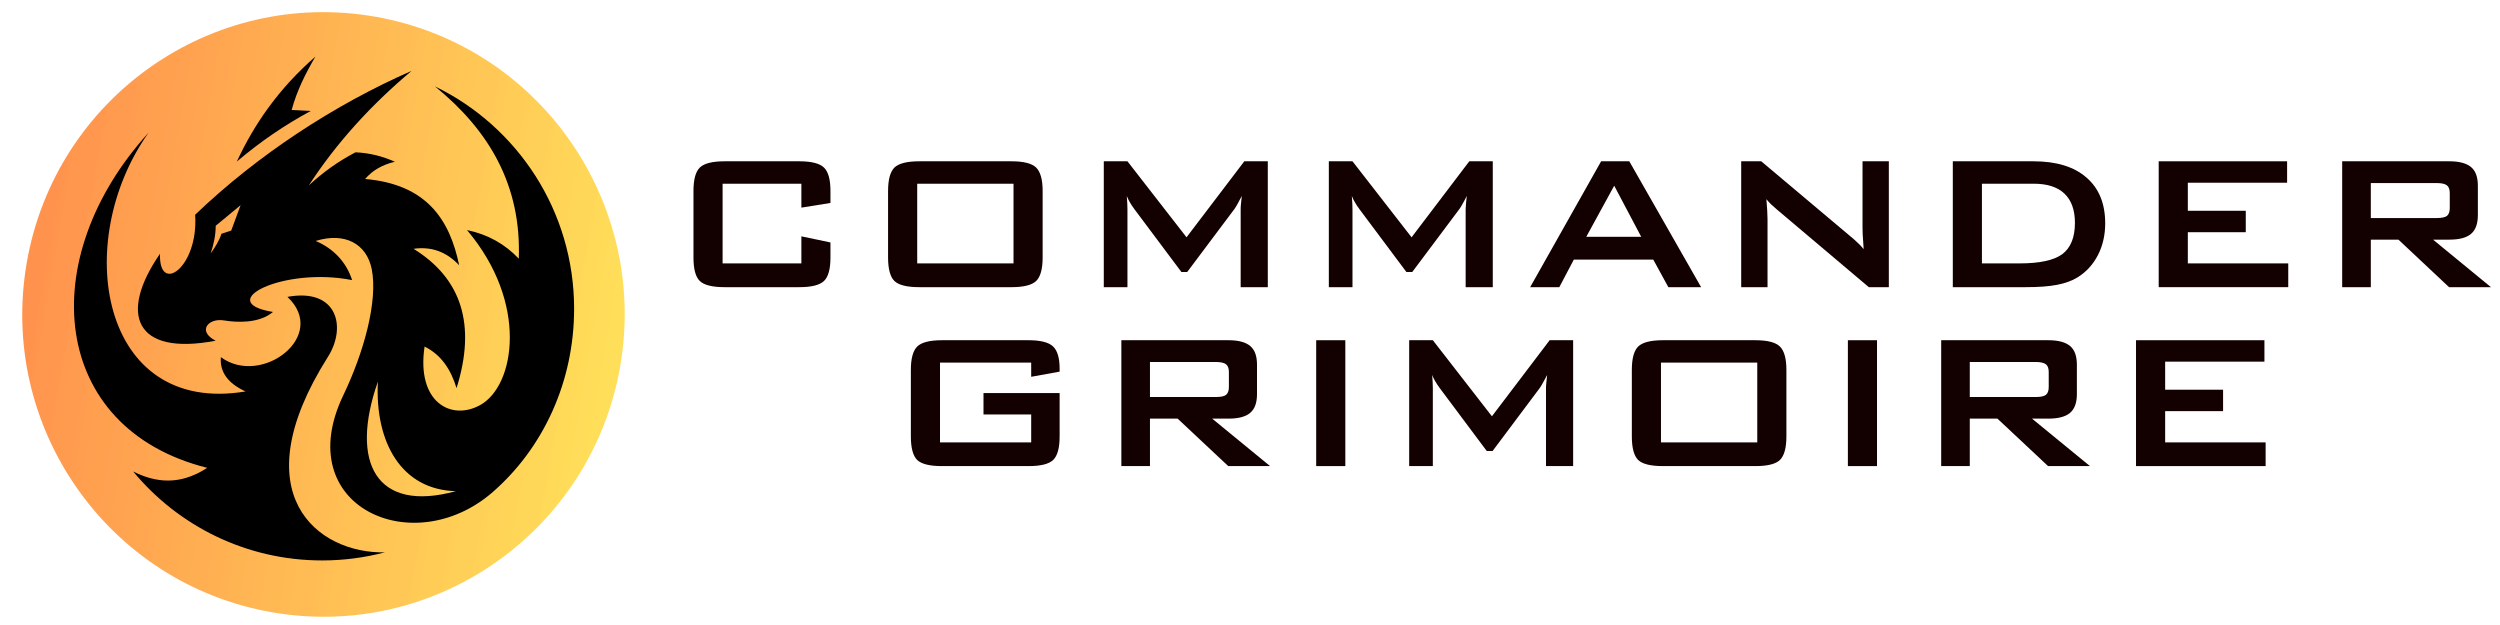
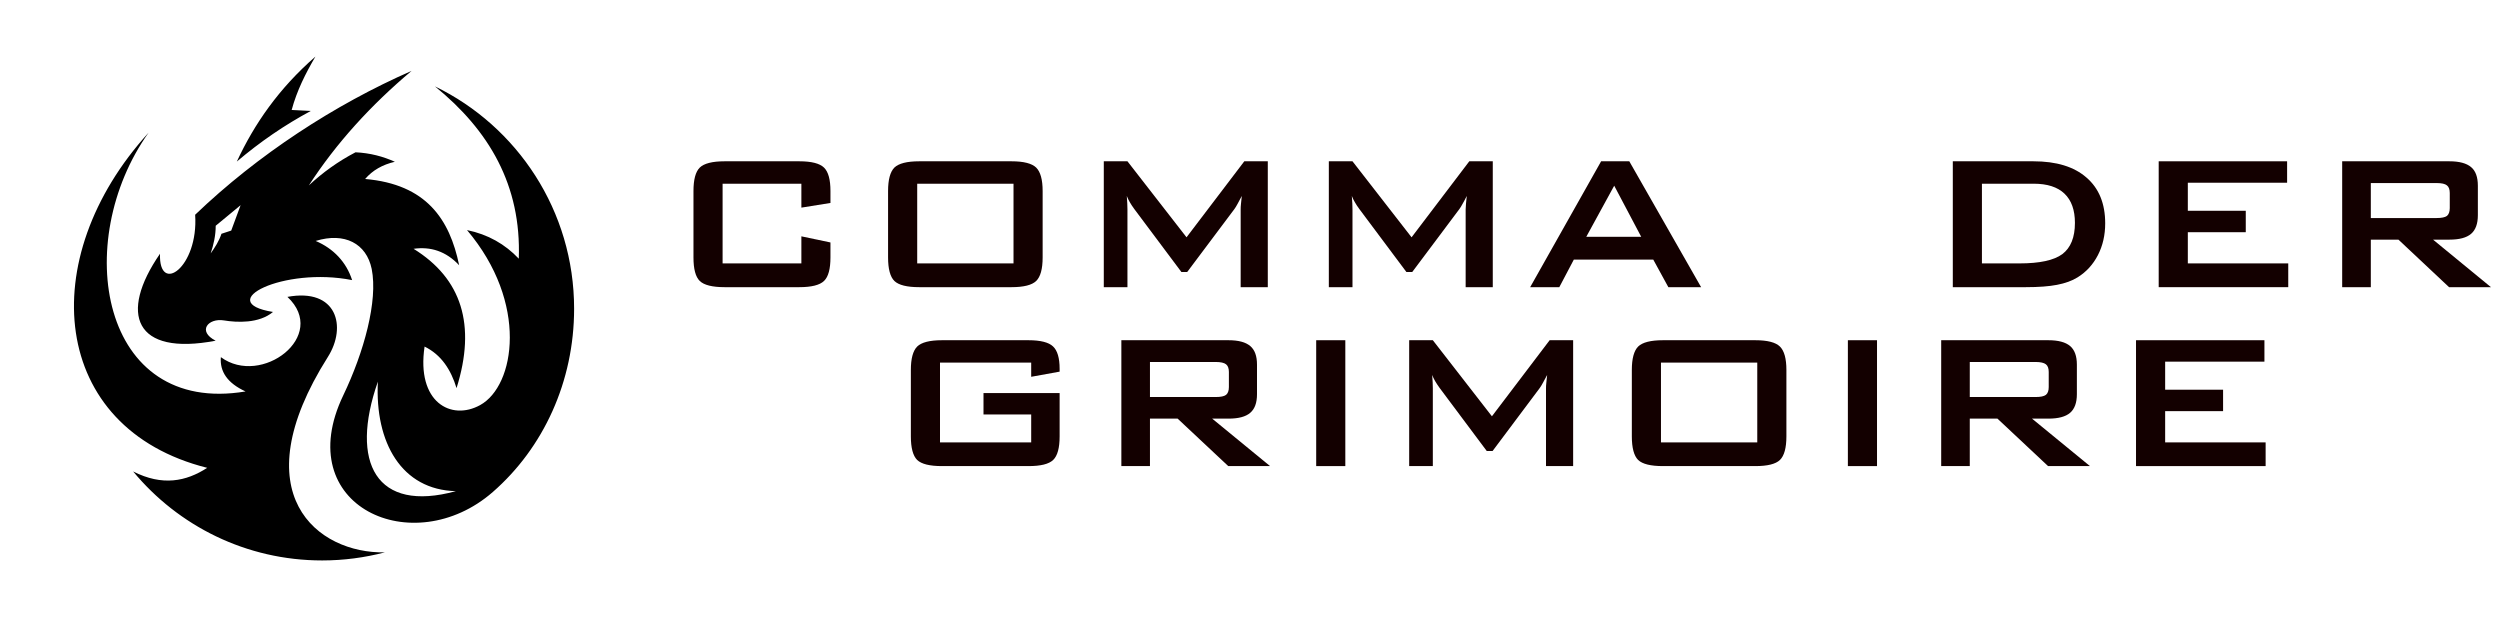
<svg xmlns="http://www.w3.org/2000/svg" width="240" zoomAndPan="magnify" viewBox="0 0 180 45" height="60" preserveAspectRatio="xMidYMid meet" version="1.0">
  <defs>
    <clipPath id="a41689e1eb">
      <path d="M 1.5 0.773 L 45 0.773 L 45 44.488 L 1.5 44.488 Z M 1.5 0.773 " clip-rule="nonzero" />
    </clipPath>
    <clipPath id="2063f247fa">
-       <path d="M 40.891 47.844 L -1.824 40.305 L 5.688 -2.562 L 48.406 4.977 Z M 40.891 47.844 " clip-rule="nonzero" />
-     </clipPath>
+       </clipPath>
    <clipPath id="2d46f47cf1">
      <path d="M 19.531 44.074 C 31.332 46.156 42.574 38.246 44.648 26.41 C 46.723 14.57 38.844 3.289 27.047 1.207 C 15.25 -0.875 4.008 7.031 1.934 18.871 C -0.145 30.707 7.738 41.992 19.531 44.074 Z M 19.531 44.074 " clip-rule="nonzero" />
    </clipPath>
    <clipPath id="dd215e6d46">
      <path d="M 40.891 47.844 L -1.824 40.305 L 5.688 -2.562 L 48.406 4.977 Z M 40.891 47.844 " clip-rule="nonzero" />
    </clipPath>
    <clipPath id="921fefeca0">
      <path d="M 40.891 47.844 L -1.824 40.305 L 5.688 -2.562 L 48.406 4.977 Z M 40.891 47.844 " clip-rule="nonzero" />
    </clipPath>
    <clipPath id="b052a81763">
      <path d="M 44.098 52.379 L 52.926 1.98 L 2.703 -6.879 L -6.129 43.52 Z M 44.098 52.379 " clip-rule="nonzero" />
    </clipPath>
    <clipPath id="8b079eb87b">
-       <path d="M 43.758 51.945 L 52.496 2.086 L 2.805 -6.684 L -5.93 43.18 Z M 43.758 51.945 " clip-rule="nonzero" />
-     </clipPath>
+       </clipPath>
    <linearGradient x1="-20.835" gradientTransform="matrix(-0.167, -0.029, 0.029, -0.167, 40.892, 47.842)" y1="128" x2="276.94" gradientUnits="userSpaceOnUse" y2="128" id="e0e117450c">
      <stop stop-opacity="1" stop-color="rgb(100%, 87.099%, 34.9%)" offset="0" />
      <stop stop-opacity="1" stop-color="rgb(100%, 87.099%, 34.9%)" offset="0.062" />
      <stop stop-opacity="1" stop-color="rgb(100%, 86.905%, 34.9%)" offset="0.094" />
      <stop stop-opacity="1" stop-color="rgb(100%, 86.516%, 34.9%)" offset="0.102" />
      <stop stop-opacity="1" stop-color="rgb(100%, 86.301%, 34.889%)" offset="0.109" />
      <stop stop-opacity="1" stop-color="rgb(100%, 86.086%, 34.689%)" offset="0.117" />
      <stop stop-opacity="1" stop-color="rgb(100%, 85.695%, 34.499%)" offset="0.125" />
      <stop stop-opacity="1" stop-color="rgb(100%, 85.304%, 34.499%)" offset="0.133" />
      <stop stop-opacity="1" stop-color="rgb(100%, 85.104%, 34.499%)" offset="0.141" />
      <stop stop-opacity="1" stop-color="rgb(100%, 84.698%, 34.499%)" offset="0.145" />
      <stop stop-opacity="1" stop-color="rgb(100%, 84.299%, 34.499%)" offset="0.148" />
      <stop stop-opacity="1" stop-color="rgb(100%, 84.299%, 34.499%)" offset="0.156" />
      <stop stop-opacity="1" stop-color="rgb(100%, 84.297%, 34.499%)" offset="0.164" />
      <stop stop-opacity="1" stop-color="rgb(100%, 84.1%, 34.499%)" offset="0.172" />
      <stop stop-opacity="1" stop-color="rgb(100%, 83.71%, 34.499%)" offset="0.18" />
      <stop stop-opacity="1" stop-color="rgb(100%, 83.319%, 34.311%)" offset="0.188" />
      <stop stop-opacity="1" stop-color="rgb(100%, 83.104%, 34.111%)" offset="0.195" />
      <stop stop-opacity="1" stop-color="rgb(100%, 82.89%, 34.099%)" offset="0.203" />
      <stop stop-opacity="1" stop-color="rgb(100%, 82.55%, 34.099%)" offset="0.219" />
      <stop stop-opacity="1" stop-color="rgb(100%, 82.024%, 34.099%)" offset="0.223" />
      <stop stop-opacity="1" stop-color="rgb(100%, 81.644%, 34.099%)" offset="0.227" />
      <stop stop-opacity="1" stop-color="rgb(100%, 81.621%, 34.099%)" offset="0.234" />
      <stop stop-opacity="1" stop-color="rgb(100%, 81.595%, 34.099%)" offset="0.242" />
      <stop stop-opacity="1" stop-color="rgb(100%, 81.395%, 34.099%)" offset="0.25" />
      <stop stop-opacity="1" stop-color="rgb(100%, 81.004%, 34.099%)" offset="0.258" />
      <stop stop-opacity="1" stop-color="rgb(100%, 80.614%, 33.908%)" offset="0.266" />
      <stop stop-opacity="1" stop-color="rgb(100%, 80.397%, 33.708%)" offset="0.273" />
      <stop stop-opacity="1" stop-color="rgb(100%, 80.185%, 33.699%)" offset="0.281" />
      <stop stop-opacity="1" stop-color="rgb(100%, 79.797%, 33.699%)" offset="0.297" />
      <stop stop-opacity="1" stop-color="rgb(100%, 79.408%, 33.699%)" offset="0.305" />
      <stop stop-opacity="1" stop-color="rgb(100%, 78.831%, 33.699%)" offset="0.309" />
      <stop stop-opacity="1" stop-color="rgb(100%, 78.45%, 33.699%)" offset="0.312" />
      <stop stop-opacity="1" stop-color="rgb(100%, 78.421%, 33.696%)" offset="0.328" />
      <stop stop-opacity="1" stop-color="rgb(100%, 78.198%, 33.498%)" offset="0.336" />
      <stop stop-opacity="1" stop-color="rgb(100%, 77.808%, 33.301%)" offset="0.344" />
      <stop stop-opacity="1" stop-color="rgb(100%, 77.446%, 33.299%)" offset="0.359" />
      <stop stop-opacity="1" stop-color="rgb(100%, 77.086%, 33.299%)" offset="0.367" />
      <stop stop-opacity="1" stop-color="rgb(100%, 76.695%, 33.299%)" offset="0.375" />
      <stop stop-opacity="1" stop-color="rgb(100%, 76.5%, 33.299%)" offset="0.383" />
      <stop stop-opacity="1" stop-color="rgb(100%, 76.299%, 33.299%)" offset="0.387" />
      <stop stop-opacity="1" stop-color="rgb(100%, 76.099%, 33.299%)" offset="0.391" />
      <stop stop-opacity="1" stop-color="rgb(100%, 75.899%, 33.289%)" offset="0.395" />
      <stop stop-opacity="1" stop-color="rgb(100%, 75.699%, 33.278%)" offset="0.398" />
      <stop stop-opacity="1" stop-color="rgb(100%, 75.693%, 33.089%)" offset="0.406" />
      <stop stop-opacity="1" stop-color="rgb(100%, 75.491%, 32.899%)" offset="0.414" />
      <stop stop-opacity="1" stop-color="rgb(100%, 75.101%, 32.899%)" offset="0.422" />
      <stop stop-opacity="1" stop-color="rgb(100%, 74.902%, 32.899%)" offset="0.43" />
      <stop stop-opacity="1" stop-color="rgb(100%, 74.699%, 32.899%)" offset="0.434" />
      <stop stop-opacity="1" stop-color="rgb(100%, 74.5%, 32.899%)" offset="0.438" />
      <stop stop-opacity="1" stop-color="rgb(100%, 74.1%, 32.899%)" offset="0.441" />
      <stop stop-opacity="1" stop-color="rgb(100%, 73.7%, 32.899%)" offset="0.445" />
      <stop stop-opacity="1" stop-color="rgb(100%, 73.7%, 32.899%)" offset="0.453" />
      <stop stop-opacity="1" stop-color="rgb(100%, 73.506%, 32.899%)" offset="0.469" />
      <stop stop-opacity="1" stop-color="rgb(100%, 73.117%, 32.71%)" offset="0.477" />
      <stop stop-opacity="1" stop-color="rgb(100%, 72.9%, 32.51%)" offset="0.484" />
      <stop stop-opacity="1" stop-color="rgb(100%, 72.687%, 32.5%)" offset="0.492" />
      <stop stop-opacity="1" stop-color="rgb(100%, 72.346%, 32.5%)" offset="0.5" />
      <stop stop-opacity="1" stop-color="rgb(100%, 72.005%, 32.5%)" offset="0.516" />
      <stop stop-opacity="1" stop-color="rgb(100%, 71.593%, 32.5%)" offset="0.52" />
      <stop stop-opacity="1" stop-color="rgb(100%, 71.378%, 32.5%)" offset="0.523" />
      <stop stop-opacity="1" stop-color="rgb(100%, 71.188%, 32.5%)" offset="0.531" />
      <stop stop-opacity="1" stop-color="rgb(100%, 70.998%, 32.498%)" offset="0.539" />
      <stop stop-opacity="1" stop-color="rgb(100%, 70.801%, 32.35%)" offset="0.547" />
      <stop stop-opacity="1" stop-color="rgb(100%, 70.506%, 32.201%)" offset="0.555" />
      <stop stop-opacity="1" stop-color="rgb(100%, 70.309%, 32.199%)" offset="0.562" />
      <stop stop-opacity="1" stop-color="rgb(100%, 69.998%, 32.199%)" offset="0.566" />
      <stop stop-opacity="1" stop-color="rgb(100%, 69.785%, 32.199%)" offset="0.57" />
      <stop stop-opacity="1" stop-color="rgb(100%, 69.591%, 32.199%)" offset="0.578" />
      <stop stop-opacity="1" stop-color="rgb(100%, 69.202%, 32.199%)" offset="0.594" />
      <stop stop-opacity="1" stop-color="rgb(100%, 68.802%, 32.199%)" offset="0.598" />
      <stop stop-opacity="1" stop-color="rgb(100%, 68.599%, 32.199%)" offset="0.602" />
      <stop stop-opacity="1" stop-color="rgb(100%, 68.399%, 32.19%)" offset="0.605" />
      <stop stop-opacity="1" stop-color="rgb(100%, 68.199%, 32.181%)" offset="0.609" />
      <stop stop-opacity="1" stop-color="rgb(100%, 68.195%, 31.99%)" offset="0.617" />
      <stop stop-opacity="1" stop-color="rgb(100%, 67.995%, 31.799%)" offset="0.625" />
      <stop stop-opacity="1" stop-color="rgb(100%, 67.648%, 31.799%)" offset="0.641" />
      <stop stop-opacity="1" stop-color="rgb(100%, 67.288%, 31.799%)" offset="0.645" />
      <stop stop-opacity="1" stop-color="rgb(100%, 67.078%, 31.799%)" offset="0.648" />
      <stop stop-opacity="1" stop-color="rgb(100%, 66.885%, 31.799%)" offset="0.656" />
      <stop stop-opacity="1" stop-color="rgb(100%, 66.498%, 31.799%)" offset="0.672" />
      <stop stop-opacity="1" stop-color="rgb(100%, 66.109%, 31.799%)" offset="0.68" />
      <stop stop-opacity="1" stop-color="rgb(100%, 65.72%, 31.799%)" offset="0.688" />
      <stop stop-opacity="1" stop-color="rgb(100%, 65.311%, 31.599%)" offset="0.691" />
      <stop stop-opacity="1" stop-color="rgb(100%, 65.099%, 31.4%)" offset="0.695" />
      <stop stop-opacity="1" stop-color="rgb(100%, 65.096%, 31.4%)" offset="0.703" />
      <stop stop-opacity="1" stop-color="rgb(100%, 64.899%, 31.4%)" offset="0.711" />
      <stop stop-opacity="1" stop-color="rgb(100%, 64.508%, 31.4%)" offset="0.719" />
      <stop stop-opacity="1" stop-color="rgb(100%, 64.305%, 31.4%)" offset="0.727" />
      <stop stop-opacity="1" stop-color="rgb(100%, 64.095%, 31.4%)" offset="0.73" />
      <stop stop-opacity="1" stop-color="rgb(100%, 63.89%, 31.4%)" offset="0.734" />
      <stop stop-opacity="1" stop-color="rgb(100%, 63.695%, 31.4%)" offset="0.75" />
      <stop stop-opacity="1" stop-color="rgb(100%, 63.304%, 31.4%)" offset="0.758" />
      <stop stop-opacity="1" stop-color="rgb(100%, 62.914%, 31.209%)" offset="0.766" />
      <stop stop-opacity="1" stop-color="rgb(100%, 62.704%, 31.009%)" offset="0.781" />
      <stop stop-opacity="1" stop-color="rgb(100%, 62.543%, 31%)" offset="0.789" />
      <stop stop-opacity="1" stop-color="rgb(100%, 62.201%, 31%)" offset="0.797" />
      <stop stop-opacity="1" stop-color="rgb(100%, 61.906%, 31%)" offset="0.805" />
      <stop stop-opacity="1" stop-color="rgb(100%, 61.71%, 31%)" offset="0.812" />
      <stop stop-opacity="1" stop-color="rgb(100%, 61.205%, 31%)" offset="0.816" />
      <stop stop-opacity="1" stop-color="rgb(100%, 60.799%, 31%)" offset="0.82" />
      <stop stop-opacity="1" stop-color="rgb(100%, 60.797%, 30.998%)" offset="0.828" />
      <stop stop-opacity="1" stop-color="rgb(100%, 60.602%, 30.801%)" offset="0.844" />
      <stop stop-opacity="1" stop-color="rgb(100%, 60.214%, 30.603%)" offset="0.852" />
      <stop stop-opacity="1" stop-color="rgb(100%, 59.81%, 30.6%)" offset="0.855" />
      <stop stop-opacity="1" stop-color="rgb(100%, 59.599%, 30.6%)" offset="0.859" />
      <stop stop-opacity="1" stop-color="rgb(100%, 59.595%, 30.6%)" offset="0.867" />
      <stop stop-opacity="1" stop-color="rgb(100%, 59.395%, 30.6%)" offset="0.875" />
      <stop stop-opacity="1" stop-color="rgb(100%, 59.004%, 30.6%)" offset="0.891" />
      <stop stop-opacity="1" stop-color="rgb(100%, 58.403%, 30.399%)" offset="0.895" />
      <stop stop-opacity="1" stop-color="rgb(100%, 57.999%, 30.199%)" offset="0.898" />
      <stop stop-opacity="1" stop-color="rgb(100%, 57.799%, 30.199%)" offset="0.902" />
      <stop stop-opacity="1" stop-color="rgb(100%, 57.599%, 30.199%)" offset="0.906" />
      <stop stop-opacity="1" stop-color="rgb(100%, 57.599%, 30.199%)" offset="0.922" />
      <stop stop-opacity="1" stop-color="rgb(100%, 57.455%, 30.199%)" offset="0.93" />
      <stop stop-opacity="1" stop-color="rgb(100%, 57.118%, 30.199%)" offset="0.938" />
      <stop stop-opacity="1" stop-color="rgb(100%, 56.911%, 30.199%)" offset="1" />
    </linearGradient>
    <clipPath id="bf618912ca">
      <path d="M 5.258 4.07 L 41.336 4.07 L 41.336 40.363 L 5.258 40.363 Z M 5.258 4.07 " clip-rule="nonzero" />
    </clipPath>
  </defs>
  <g clip-path="url(#a41689e1eb)">
    <g clip-path="url(#2063f247fa)">
      <g clip-path="url(#2d46f47cf1)">
        <g clip-path="url(#dd215e6d46)">
          <g clip-path="url(#921fefeca0)">
            <g clip-path="url(#b052a81763)">
              <g clip-path="url(#8b079eb87b)">
-                 <path fill="url(#e0e117450c)" d="M 43.758 51.945 L 52.496 2.086 L 2.809 -6.684 L -5.93 43.18 Z M 43.758 51.945 " fill-rule="nonzero" />
-               </g>
+                 </g>
            </g>
          </g>
        </g>
      </g>
    </g>
  </g>
  <g clip-path="url(#bf618912ca)">
    <path fill="#000000" d="M 26.762 19.363 C 27.223 21.664 26.203 25.359 24.715 28.465 C 20.875 36.465 29.75 40.426 35.48 35.426 C 39.129 32.242 41.336 27.469 41.336 22.23 C 41.336 15.18 37.242 9.094 31.316 6.219 C 35.207 9.375 37.547 13.336 37.352 18.625 C 36.367 17.582 35.141 16.879 33.625 16.566 C 38.066 21.809 37.086 27.777 34.574 29.164 C 32.48 30.324 29.969 28.957 30.57 24.953 C 31.777 25.547 32.465 26.617 32.871 27.945 C 34.301 23.387 33.238 20.055 29.777 17.914 C 31.012 17.738 32.117 18.094 33.059 19.098 C 32.375 15.789 30.699 13.266 26.289 12.887 C 26.824 12.262 27.543 11.852 28.43 11.648 C 27.578 11.262 26.645 11.016 25.598 10.965 C 24.348 11.617 23.23 12.422 22.234 13.352 C 24.215 10.297 26.711 7.562 29.637 5.102 C 24.094 7.531 18.562 11.141 14.051 15.461 C 14.305 19.27 11.418 21.25 11.52 18.27 C 8.535 22.594 9.688 25.648 15.527 24.531 C 14.18 23.844 14.992 22.883 16.125 23.07 C 17.062 23.223 18.641 23.305 19.656 22.461 C 15.293 21.754 20.422 19.184 25.352 20.168 C 24.938 18.871 24.008 17.891 22.727 17.348 C 24.816 16.703 26.383 17.535 26.762 19.363 Z M 32.824 35.363 C 28.914 35.273 26.984 31.863 27.207 27.477 C 25.16 33.324 27.094 36.941 32.824 35.363 Z M 15.945 16.832 C 15.77 17.355 15.48 17.812 15.168 18.246 C 15.379 17.617 15.531 16.957 15.531 16.254 L 17.324 14.773 L 16.648 16.602 Z M 17.68 28.184 C 16.371 27.586 15.816 26.75 15.902 25.715 C 18.816 27.867 23.695 24.188 20.695 21.375 C 24.266 20.715 24.988 23.523 23.605 25.703 C 17.348 35.602 22.887 39.867 27.707 39.77 C 26.27 40.148 24.75 40.352 23.195 40.352 C 17.727 40.352 12.832 37.863 9.586 33.945 C 11.688 35.012 13.395 34.672 14.918 33.684 C 3.598 30.844 2.434 18.633 10.699 9.551 C 5.117 17.391 7.215 29.941 17.68 28.184 Z M 22.711 4.074 C 22.004 5.277 21.375 6.523 21 7.918 L 22.379 7.988 C 20.492 9 18.723 10.215 17.051 11.633 C 18.309 8.926 20.074 6.371 22.711 4.074 Z M 22.711 4.074 " fill-opacity="1" fill-rule="evenodd" />
  </g>
  <path fill="#130000" d="M 57.699 13.227 L 52.027 13.227 L 52.027 18.965 L 57.699 18.965 L 57.699 17.016 L 59.793 17.457 L 59.793 18.535 C 59.793 19.367 59.641 19.93 59.328 20.23 C 59.02 20.527 58.426 20.676 57.555 20.676 L 52.168 20.676 C 51.289 20.676 50.691 20.527 50.383 20.23 C 50.078 19.93 49.93 19.367 49.93 18.535 L 49.93 13.754 C 49.93 12.934 50.078 12.371 50.383 12.066 C 50.691 11.766 51.289 11.613 52.168 11.613 L 57.555 11.613 C 58.426 11.613 59.02 11.766 59.328 12.066 C 59.641 12.371 59.793 12.934 59.793 13.754 L 59.793 14.613 L 57.699 14.949 Z M 57.699 13.227 " fill-opacity="1" fill-rule="nonzero" />
  <path fill="#130000" d="M 63.941 13.754 C 63.941 12.934 64.094 12.371 64.395 12.066 C 64.707 11.766 65.301 11.613 66.184 11.613 L 72.832 11.613 C 73.703 11.613 74.297 11.766 74.605 12.066 C 74.914 12.371 75.07 12.934 75.07 13.754 L 75.07 18.535 C 75.07 19.367 74.914 19.93 74.605 20.23 C 74.297 20.527 73.703 20.676 72.832 20.676 L 66.184 20.676 C 65.301 20.676 64.707 20.527 64.395 20.23 C 64.094 19.93 63.941 19.367 63.941 18.535 Z M 66.039 18.965 L 72.973 18.965 L 72.973 13.227 L 66.039 13.227 Z M 66.039 18.965 " fill-opacity="1" fill-rule="nonzero" />
  <path fill="#130000" d="M 79.473 20.676 L 79.473 11.613 L 81.176 11.613 L 85.43 17.086 L 89.59 11.613 L 91.281 11.613 L 91.281 20.676 L 89.328 20.676 L 89.328 15.078 C 89.328 14.969 89.332 14.828 89.352 14.66 C 89.363 14.492 89.387 14.312 89.41 14.109 C 89.289 14.344 89.188 14.535 89.102 14.684 C 89.02 14.836 88.945 14.961 88.875 15.055 L 85.477 19.586 L 85.062 19.586 L 81.664 15.043 C 81.539 14.871 81.43 14.707 81.344 14.555 C 81.254 14.402 81.184 14.254 81.129 14.109 C 81.145 14.301 81.156 14.477 81.164 14.637 C 81.172 14.789 81.176 14.938 81.176 15.078 L 81.176 20.676 Z M 79.473 20.676 " fill-opacity="1" fill-rule="nonzero" />
  <path fill="#130000" d="M 95.676 20.676 L 95.676 11.613 L 97.379 11.613 L 101.633 17.086 L 105.789 11.613 L 107.48 11.613 L 107.48 20.676 L 105.527 20.676 L 105.527 15.078 C 105.527 14.969 105.535 14.828 105.551 14.66 C 105.566 14.492 105.586 14.312 105.609 14.109 C 105.492 14.344 105.387 14.535 105.301 14.684 C 105.219 14.836 105.145 14.961 105.074 15.055 L 101.68 19.586 L 101.262 19.586 L 97.867 15.043 C 97.738 14.871 97.633 14.707 97.547 14.555 C 97.457 14.402 97.383 14.254 97.332 14.109 C 97.344 14.301 97.359 14.477 97.367 14.637 C 97.371 14.789 97.379 14.938 97.379 15.078 L 97.379 20.676 Z M 95.676 20.676 " fill-opacity="1" fill-rule="nonzero" />
  <path fill="#130000" d="M 114.211 17.051 L 118.168 17.051 L 116.223 13.371 Z M 110.172 20.676 L 115.281 11.613 L 117.309 11.613 L 122.48 20.676 L 120.121 20.676 L 119.035 18.691 L 113.316 18.691 L 112.27 20.676 Z M 110.172 20.676 " fill-opacity="1" fill-rule="nonzero" />
-   <path fill="#130000" d="M 125.367 20.676 L 125.367 11.613 L 126.809 11.613 L 133.16 16.957 C 133.379 17.133 133.57 17.301 133.73 17.457 C 133.898 17.609 134.047 17.77 134.184 17.938 C 134.152 17.43 134.129 17.07 134.113 16.859 C 134.105 16.645 134.102 16.484 134.102 16.371 L 134.102 11.613 L 135.996 11.613 L 135.996 20.676 L 134.555 20.676 L 127.93 15.078 C 127.77 14.938 127.625 14.809 127.5 14.695 C 127.383 14.578 127.273 14.457 127.18 14.34 C 127.203 14.617 127.219 14.883 127.238 15.129 C 127.254 15.375 127.262 15.59 127.262 15.773 L 127.262 20.676 Z M 125.367 20.676 " fill-opacity="1" fill-rule="nonzero" />
  <path fill="#130000" d="M 142.699 18.965 L 145.414 18.965 C 146.859 18.965 147.883 18.742 148.488 18.297 C 149.09 17.84 149.395 17.094 149.395 16.047 C 149.395 15.125 149.145 14.422 148.645 13.945 C 148.145 13.465 147.406 13.227 146.426 13.227 L 142.699 13.227 Z M 140.602 20.676 L 140.602 11.613 L 146.402 11.613 C 148.062 11.613 149.336 12.004 150.227 12.785 C 151.125 13.559 151.574 14.656 151.574 16.082 C 151.574 16.93 151.398 17.691 151.051 18.367 C 150.699 19.047 150.211 19.582 149.586 19.969 C 149.184 20.219 148.695 20.395 148.105 20.508 C 147.527 20.621 146.777 20.676 145.867 20.676 Z M 140.602 20.676 " fill-opacity="1" fill-rule="nonzero" />
  <path fill="#130000" d="M 155.426 20.676 L 155.426 11.613 L 164.672 11.613 L 164.672 13.156 L 157.523 13.156 L 157.523 15.176 L 161.695 15.176 L 161.695 16.719 L 157.523 16.719 L 157.523 18.965 L 164.754 18.965 L 164.754 20.676 Z M 155.426 20.676 " fill-opacity="1" fill-rule="nonzero" />
  <path fill="#130000" d="M 175.43 13.18 L 170.699 13.18 L 170.699 15.699 L 175.43 15.699 C 175.793 15.699 176.043 15.648 176.18 15.547 C 176.312 15.434 176.383 15.246 176.383 14.984 L 176.383 13.895 C 176.383 13.633 176.312 13.449 176.18 13.348 C 176.043 13.234 175.793 13.18 175.43 13.18 Z M 168.637 20.676 L 168.637 11.613 L 176.355 11.613 C 177.07 11.613 177.59 11.754 177.918 12.031 C 178.242 12.301 178.406 12.746 178.406 13.371 L 178.406 15.496 C 178.406 16.113 178.242 16.559 177.918 16.836 C 177.59 17.117 177.07 17.254 176.355 17.254 L 175.18 17.254 L 179.348 20.676 L 176.332 20.676 L 172.688 17.254 L 170.699 17.254 L 170.699 20.676 Z M 168.637 20.676 " fill-opacity="1" fill-rule="nonzero" />
  <path fill="#130000" d="M 74.246 26.109 L 67.68 26.109 L 67.68 31.852 L 74.246 31.852 L 74.246 29.84 L 70.812 29.84 L 70.812 28.301 L 76.293 28.301 L 76.293 31.418 C 76.293 32.25 76.141 32.816 75.828 33.117 C 75.52 33.414 74.926 33.559 74.055 33.559 L 67.824 33.559 C 66.941 33.559 66.348 33.414 66.035 33.117 C 65.734 32.816 65.582 32.25 65.582 31.418 L 65.582 26.637 C 65.582 25.816 65.734 25.258 66.035 24.953 C 66.348 24.648 66.941 24.496 67.824 24.496 L 74.055 24.496 C 74.918 24.496 75.508 24.648 75.816 24.941 C 76.133 25.234 76.293 25.773 76.293 26.555 L 76.293 26.758 L 74.246 27.129 Z M 74.246 26.109 " fill-opacity="1" fill-rule="nonzero" />
  <path fill="#130000" d="M 87.527 26.062 L 82.797 26.062 L 82.797 28.586 L 87.527 28.586 C 87.891 28.586 88.141 28.535 88.277 28.43 C 88.41 28.32 88.48 28.133 88.48 27.867 L 88.48 26.781 C 88.48 26.52 88.41 26.336 88.277 26.23 C 88.141 26.121 87.891 26.062 87.527 26.062 Z M 80.738 33.559 L 80.738 24.496 L 88.457 24.496 C 89.172 24.496 89.691 24.637 90.016 24.914 C 90.344 25.188 90.504 25.633 90.504 26.254 L 90.504 28.383 C 90.504 29 90.344 29.445 90.016 29.723 C 89.691 30.004 89.172 30.141 88.457 30.141 L 87.277 30.141 L 91.445 33.559 L 88.434 33.559 L 84.789 30.141 L 82.797 30.141 L 82.797 33.559 Z M 80.738 33.559 " fill-opacity="1" fill-rule="nonzero" />
  <path fill="#130000" d="M 94.766 24.496 L 96.863 24.496 L 96.863 33.559 L 94.766 33.559 Z M 94.766 24.496 " fill-opacity="1" fill-rule="nonzero" />
  <path fill="#130000" d="M 101.461 33.559 L 101.461 24.496 L 103.164 24.496 L 107.418 29.973 L 111.574 24.496 L 113.266 24.496 L 113.266 33.559 L 111.312 33.559 L 111.312 27.965 C 111.312 27.855 111.316 27.715 111.336 27.547 C 111.352 27.379 111.371 27.195 111.395 26.996 C 111.277 27.23 111.172 27.422 111.086 27.57 C 111.004 27.723 110.93 27.844 110.859 27.941 L 107.465 32.473 L 107.047 32.473 L 103.652 27.93 C 103.523 27.754 103.418 27.59 103.328 27.438 C 103.242 27.289 103.168 27.141 103.117 26.996 C 103.129 27.188 103.141 27.363 103.152 27.523 C 103.156 27.676 103.164 27.82 103.164 27.965 L 103.164 33.559 Z M 101.461 33.559 " fill-opacity="1" fill-rule="nonzero" />
  <path fill="#130000" d="M 117.492 26.637 C 117.492 25.816 117.645 25.258 117.945 24.953 C 118.258 24.648 118.852 24.496 119.734 24.496 L 126.383 24.496 C 127.254 24.496 127.848 24.648 128.156 24.953 C 128.465 25.258 128.621 25.816 128.621 26.637 L 128.621 31.418 C 128.621 32.25 128.465 32.816 128.156 33.117 C 127.848 33.414 127.254 33.559 126.383 33.559 L 119.734 33.559 C 118.852 33.559 118.258 33.414 117.945 33.117 C 117.645 32.816 117.492 32.25 117.492 31.418 Z M 119.59 31.852 L 126.523 31.852 L 126.523 26.109 L 119.59 26.109 Z M 119.59 31.852 " fill-opacity="1" fill-rule="nonzero" />
  <path fill="#130000" d="M 133.047 24.496 L 135.145 24.496 L 135.145 33.559 L 133.047 33.559 Z M 133.047 24.496 " fill-opacity="1" fill-rule="nonzero" />
  <path fill="#130000" d="M 146.555 26.062 L 141.824 26.062 L 141.824 28.586 L 146.555 28.586 C 146.918 28.586 147.168 28.535 147.305 28.43 C 147.441 28.32 147.508 28.133 147.508 27.867 L 147.508 26.781 C 147.508 26.52 147.441 26.336 147.305 26.23 C 147.168 26.121 146.918 26.062 146.555 26.062 Z M 139.766 33.559 L 139.766 24.496 L 147.484 24.496 C 148.199 24.496 148.719 24.637 149.047 24.914 C 149.371 25.188 149.535 25.633 149.535 26.254 L 149.535 28.383 C 149.535 29 149.371 29.445 149.047 29.723 C 148.719 30.004 148.199 30.141 147.484 30.141 L 146.305 30.141 L 150.477 33.559 L 147.461 33.559 L 143.816 30.141 L 141.824 30.141 L 141.824 33.559 Z M 139.766 33.559 " fill-opacity="1" fill-rule="nonzero" />
  <path fill="#130000" d="M 153.793 33.559 L 153.793 24.496 L 163.039 24.496 L 163.039 26.039 L 155.891 26.039 L 155.891 28.059 L 160.062 28.059 L 160.062 29.602 L 155.891 29.602 L 155.891 31.852 L 163.125 31.852 L 163.125 33.559 Z M 153.793 33.559 " fill-opacity="1" fill-rule="nonzero" />
</svg>